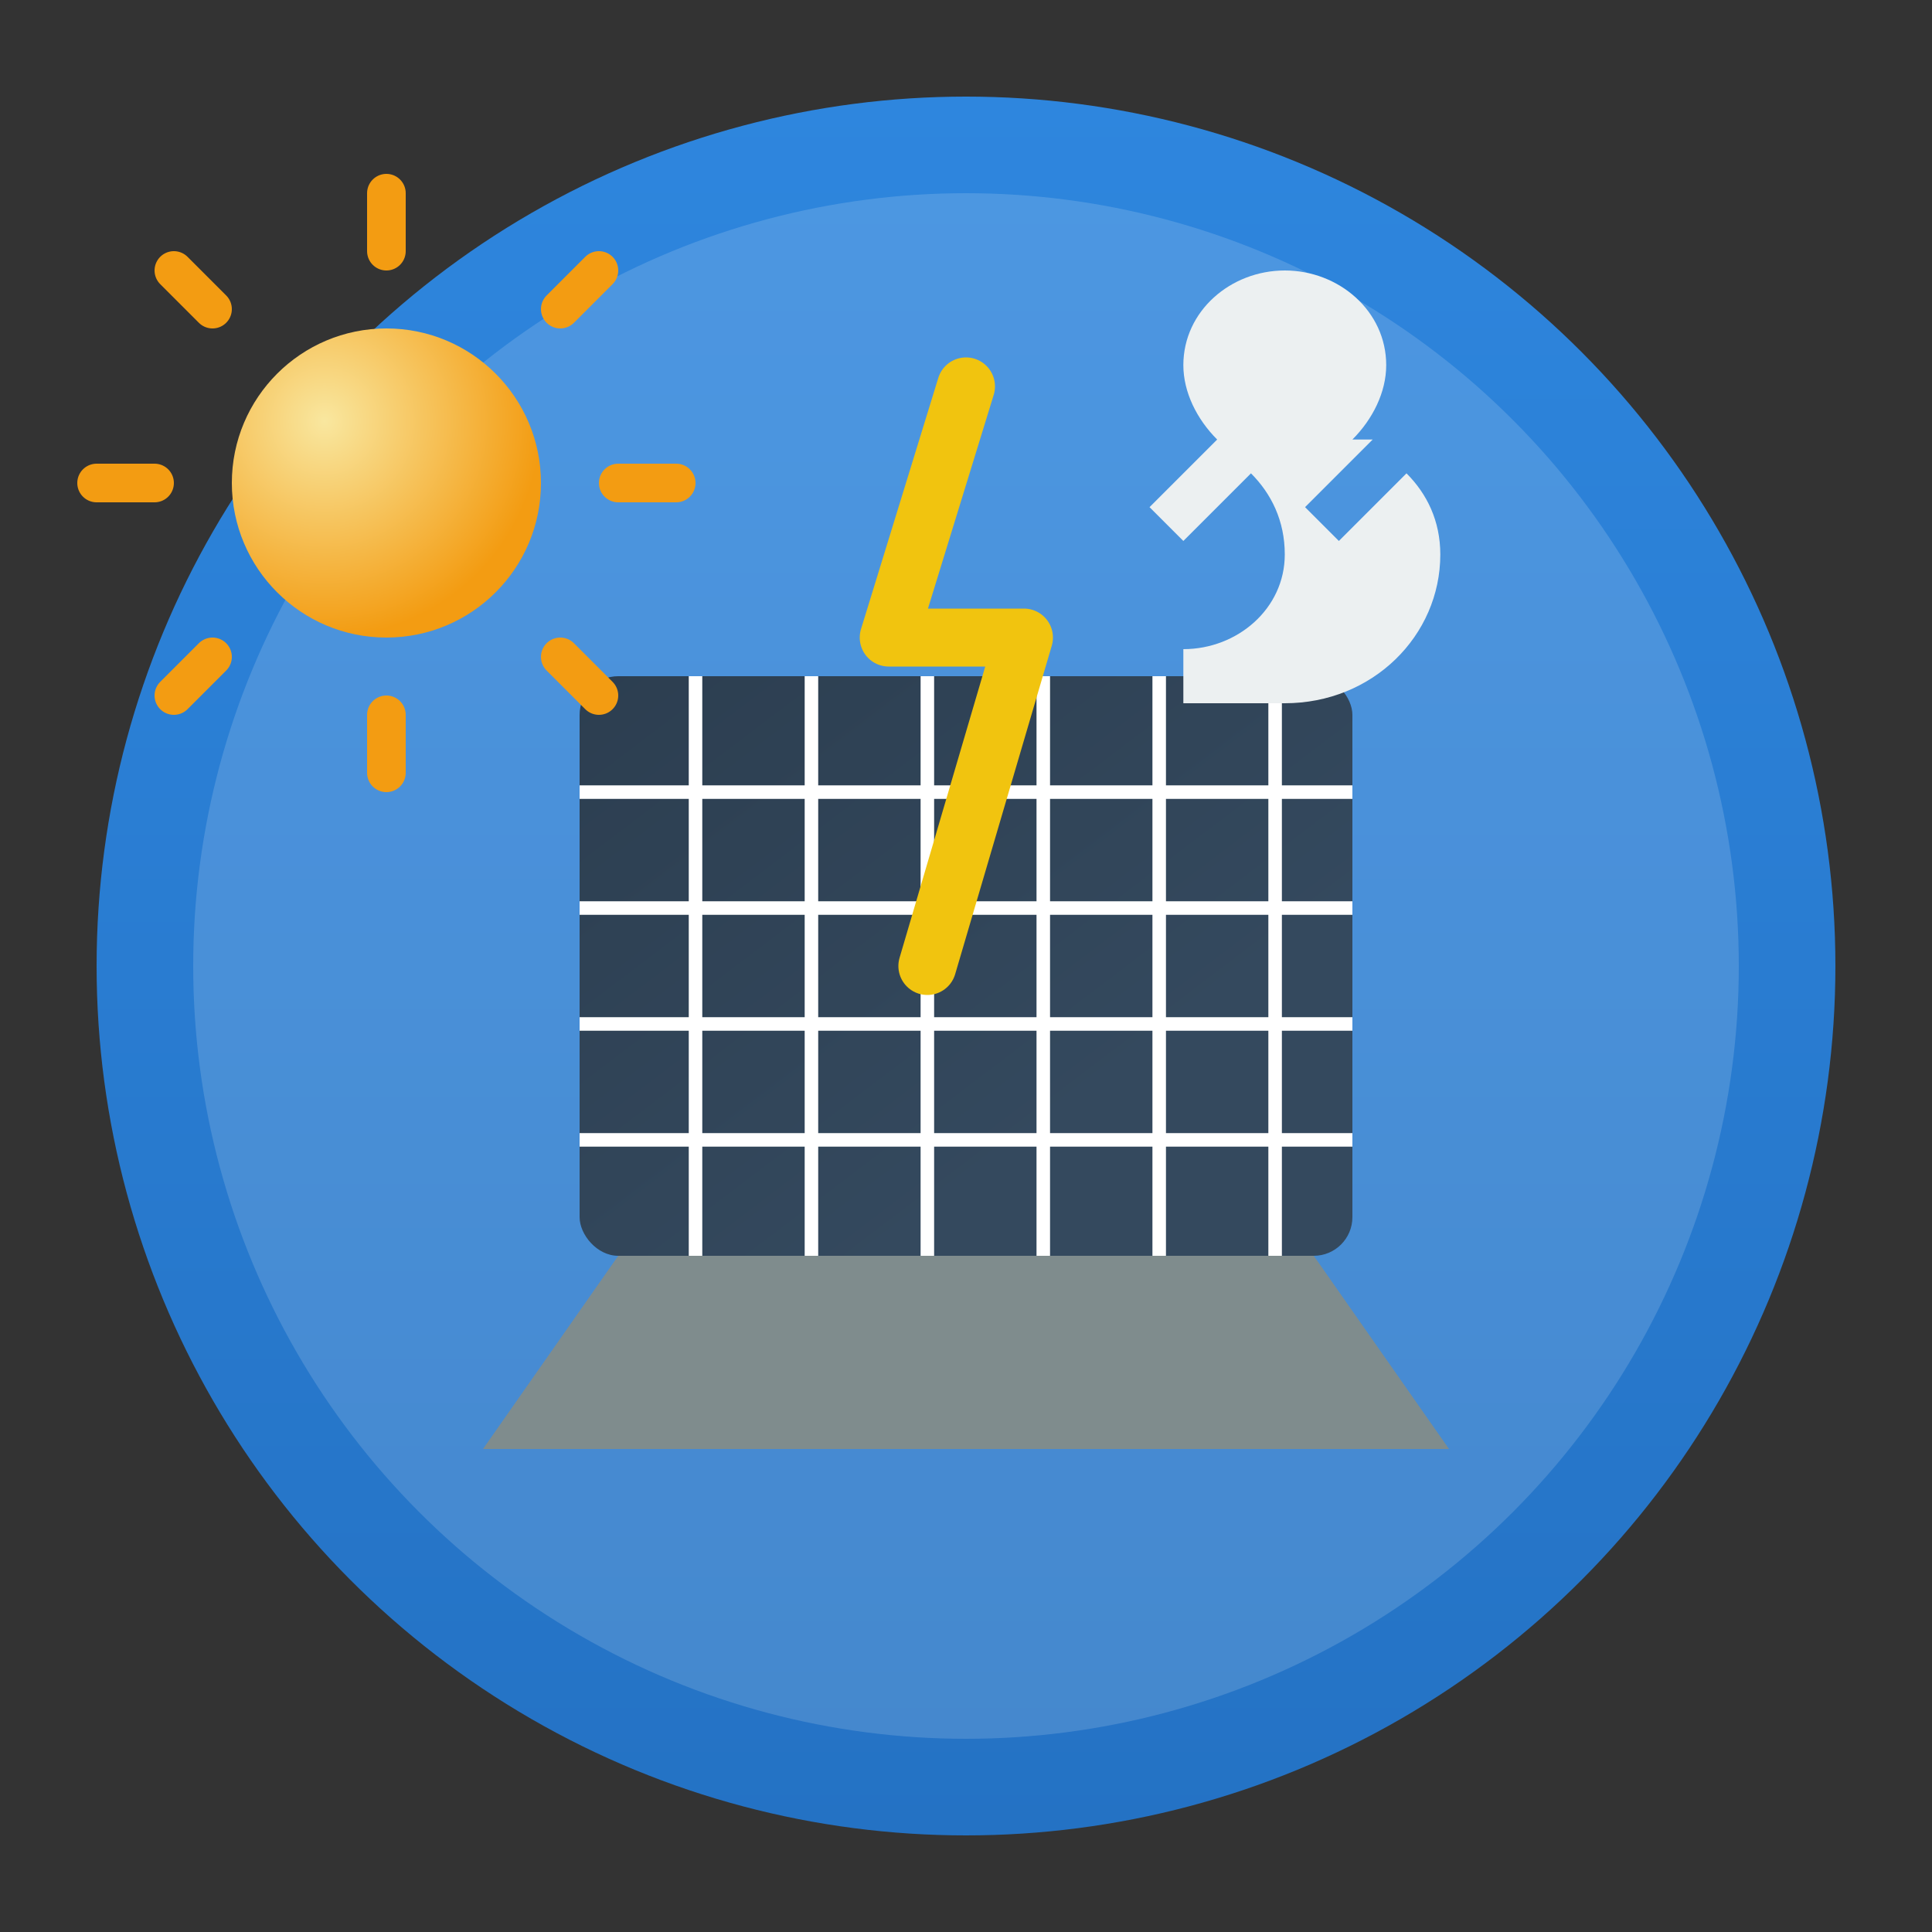
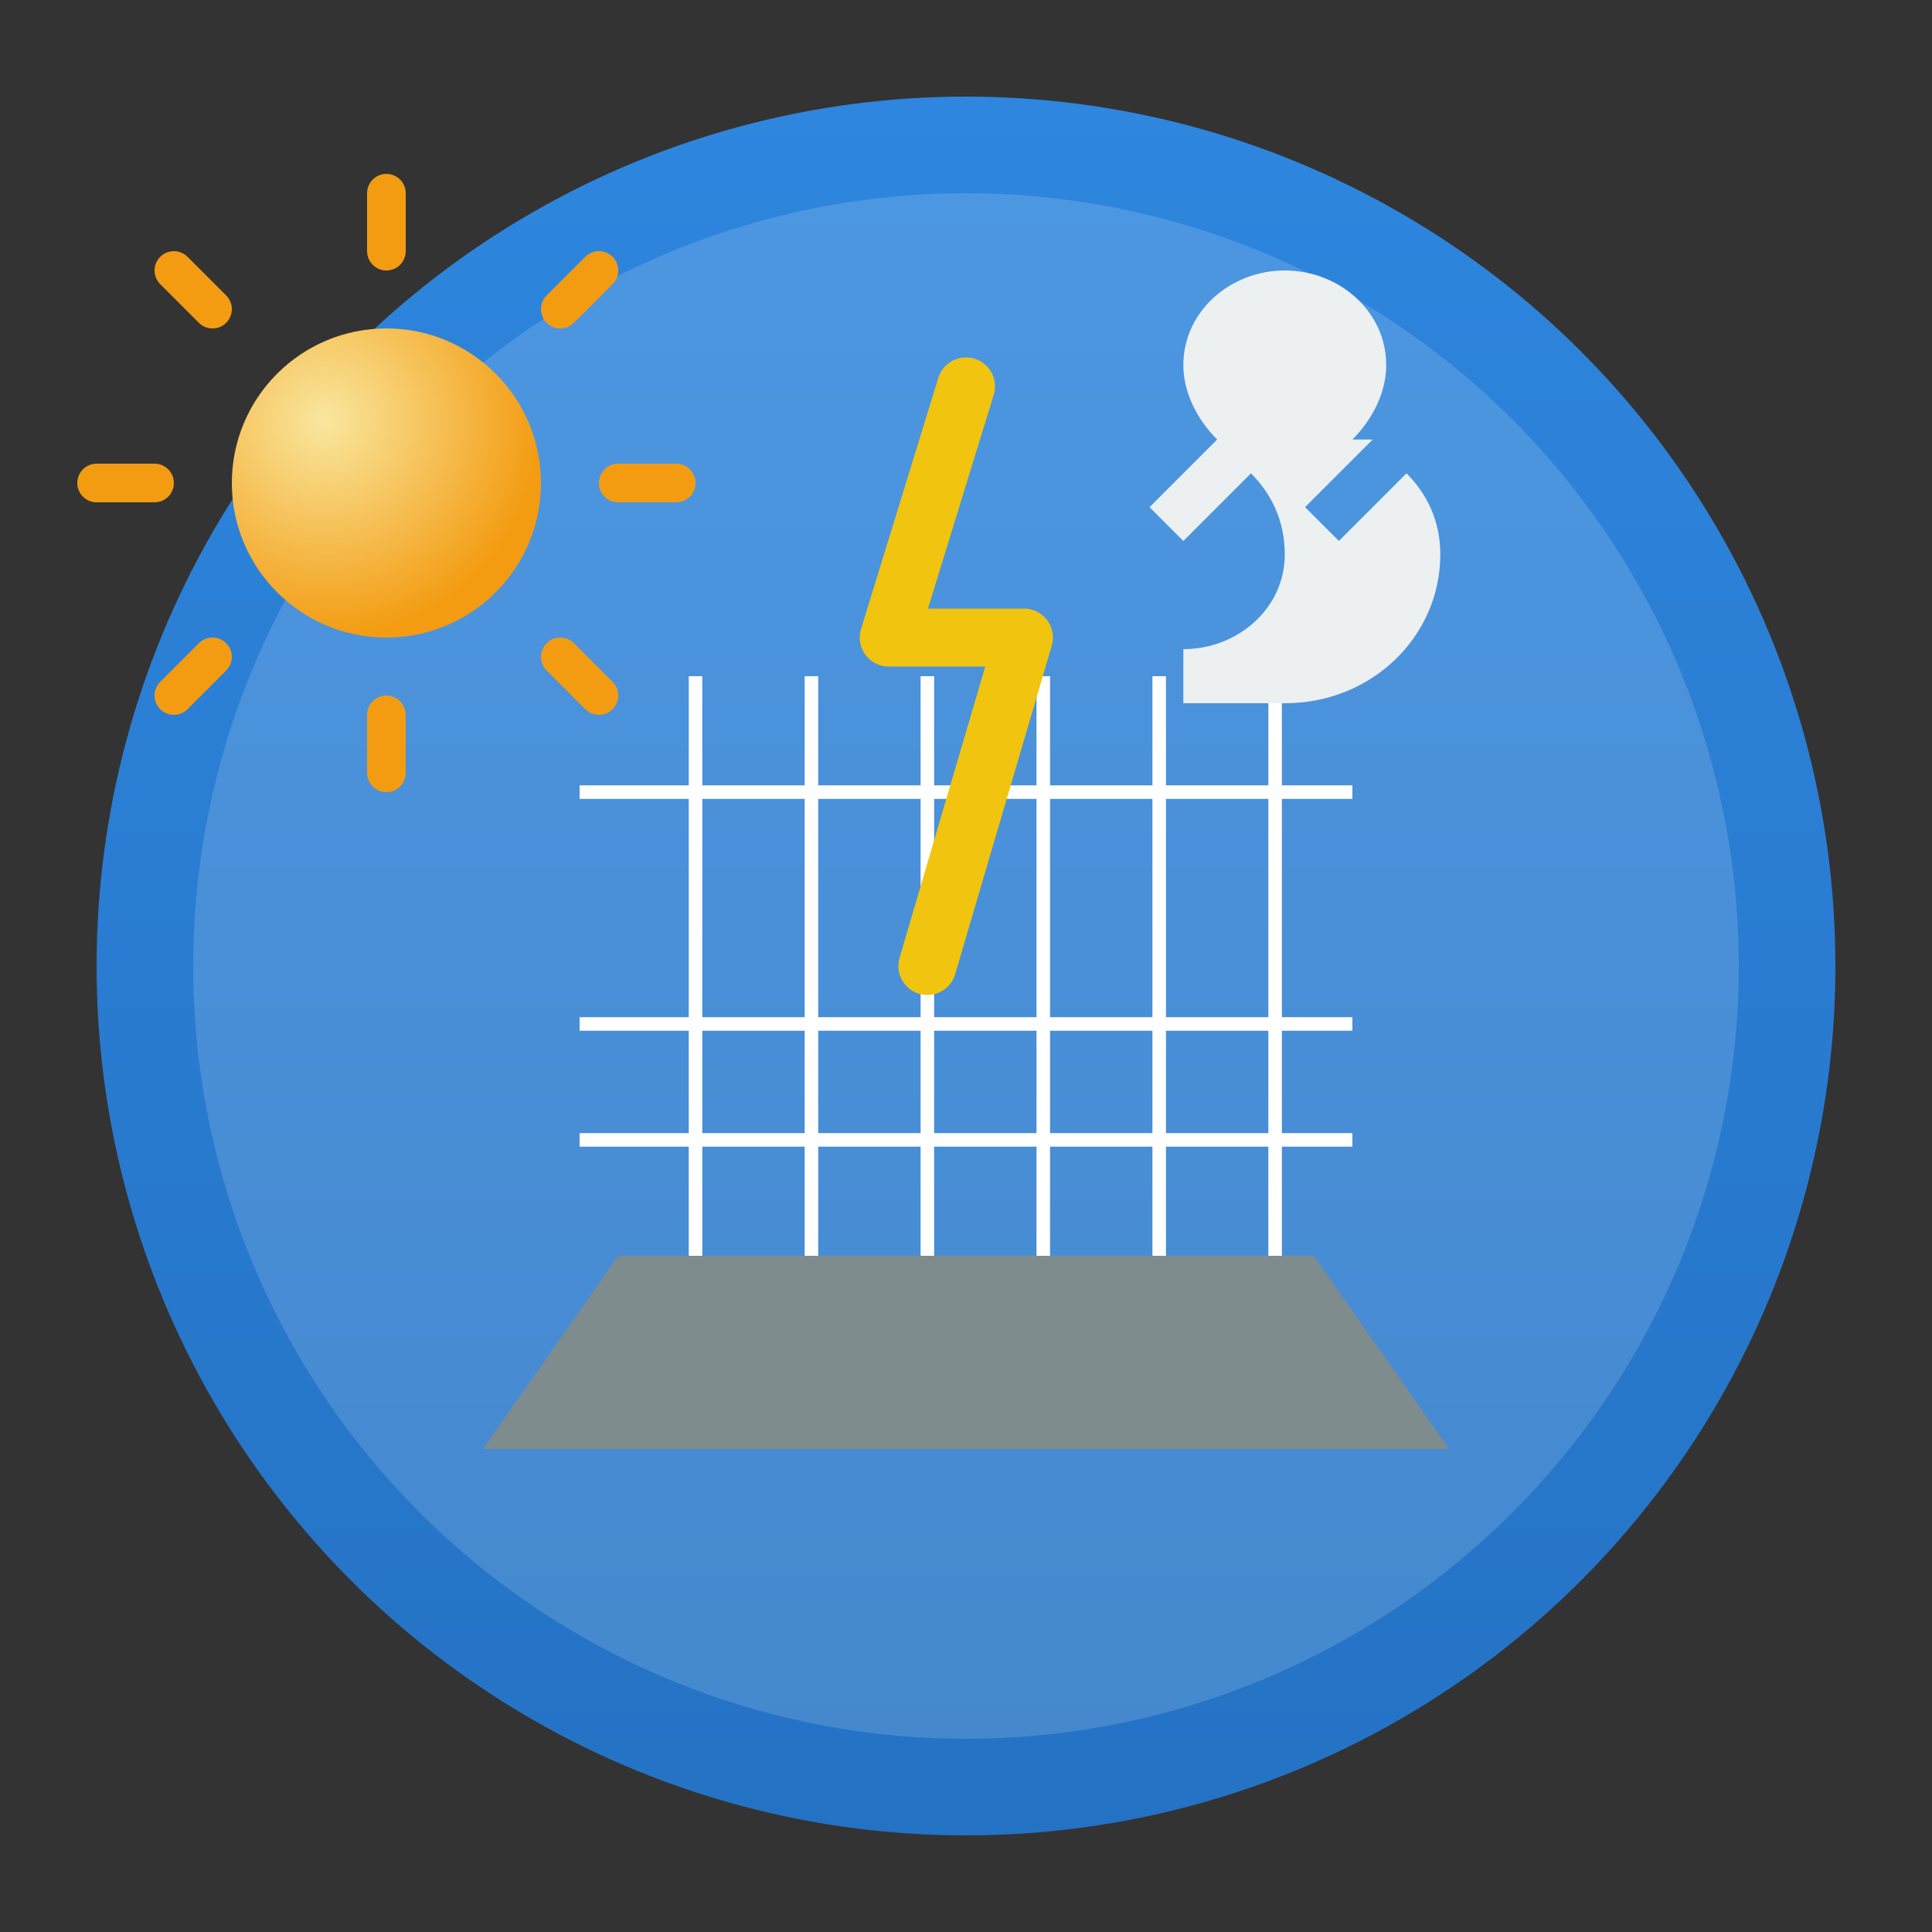
<svg xmlns="http://www.w3.org/2000/svg" width="100" height="100" viewBox="0 0 100 100">
  <rect x="0" y="0" width="100" height="100" fill="#333333" stroke="none" />
  <defs>
    <linearGradient id="panelGradient" x1="0%" y1="0%" x2="100%" y2="100%">
      <stop offset="0%" style="stop-color:#2c3e50;stop-opacity:1" />
      <stop offset="70%" style="stop-color:#34495e;stop-opacity:1" />
      <stop offset="100%" style="stop-color:#34495e;stop-opacity:1" />
    </linearGradient>
    <radialGradient id="sunGradient" cx="30%" cy="30%" r="70%">
      <stop offset="0%" style="stop-color:#f9e79f;stop-opacity:1" />
      <stop offset="100%" style="stop-color:#f39c12;stop-opacity:1" />
    </radialGradient>
    <linearGradient id="serviceGradient" x1="0%" y1="0%" x2="0%" y2="100%">
      <stop offset="0%" style="stop-color:#2e86de;stop-opacity:1" />
      <stop offset="100%" style="stop-color:#2472c4;stop-opacity:1" />
    </linearGradient>
  </defs>
  <circle cx="50" cy="50" r="45" fill="url(#serviceGradient)" />
  <circle cx="50" cy="50" r="40" fill="#ffffff" opacity="0.15" />
-   <rect x="30" y="35" width="40" height="30" fill="url(#panelGradient)" rx="2" ry="2" />
  <g stroke="#fff" stroke-width="0.7">
    <line x1="36" y1="35" x2="36" y2="65" />
    <line x1="42" y1="35" x2="42" y2="65" />
    <line x1="48" y1="35" x2="48" y2="65" />
    <line x1="54" y1="35" x2="54" y2="65" />
    <line x1="60" y1="35" x2="60" y2="65" />
    <line x1="66" y1="35" x2="66" y2="65" />
    <line x1="30" y1="41" x2="70" y2="41" />
-     <line x1="30" y1="47" x2="70" y2="47" />
    <line x1="30" y1="53" x2="70" y2="53" />
    <line x1="30" y1="59" x2="70" y2="59" />
  </g>
  <polygon points="32,65 68,65 75,75 25,75" fill="#7f8c8d" />
  <circle cx="20" cy="25" r="8" fill="url(#sunGradient)" />
  <line x1="20" y1="13" x2="20" y2="10" stroke="#f39c12" stroke-width="2" stroke-linecap="round" />
  <line x1="20" y1="37" x2="20" y2="40" stroke="#f39c12" stroke-width="2" stroke-linecap="round" />
  <line x1="8" y1="25" x2="5" y2="25" stroke="#f39c12" stroke-width="2" stroke-linecap="round" />
  <line x1="32" y1="25" x2="35" y2="25" stroke="#f39c12" stroke-width="2" stroke-linecap="round" />
  <line x1="11" y1="16" x2="9" y2="14" stroke="#f39c12" stroke-width="2" stroke-linecap="round" />
  <line x1="29" y1="34" x2="31" y2="36" stroke="#f39c12" stroke-width="2" stroke-linecap="round" />
  <line x1="11" y1="34" x2="9" y2="36" stroke="#f39c12" stroke-width="2" stroke-linecap="round" />
  <line x1="29" y1="16" x2="31" y2="14" stroke="#f39c12" stroke-width="2" stroke-linecap="round" />
  <path d="M80,25 C83,22 85,18 85,14 C85,6 78,0 70,0 C62,0 55,6 55,14 C55,18 57,22 60,25 L60,25 L50,35 L55,40 L65,30 C68,33 70,37 70,42 C70,50 63,56 55,56 L55,56 L55,64 L70,64 C83,64 93,54 93,42 C93,37 91,33 88,30 L88,30 L78,40 L73,35 L83,25 Z" fill="#ecf0f1" transform="scale(0.35) translate(120, 40)" />
  <path d="M50,20 L46,33 L53,33 L48,50" stroke="#f1c40f" stroke-width="3" stroke-linecap="round" stroke-linejoin="round" fill="none" />
</svg>